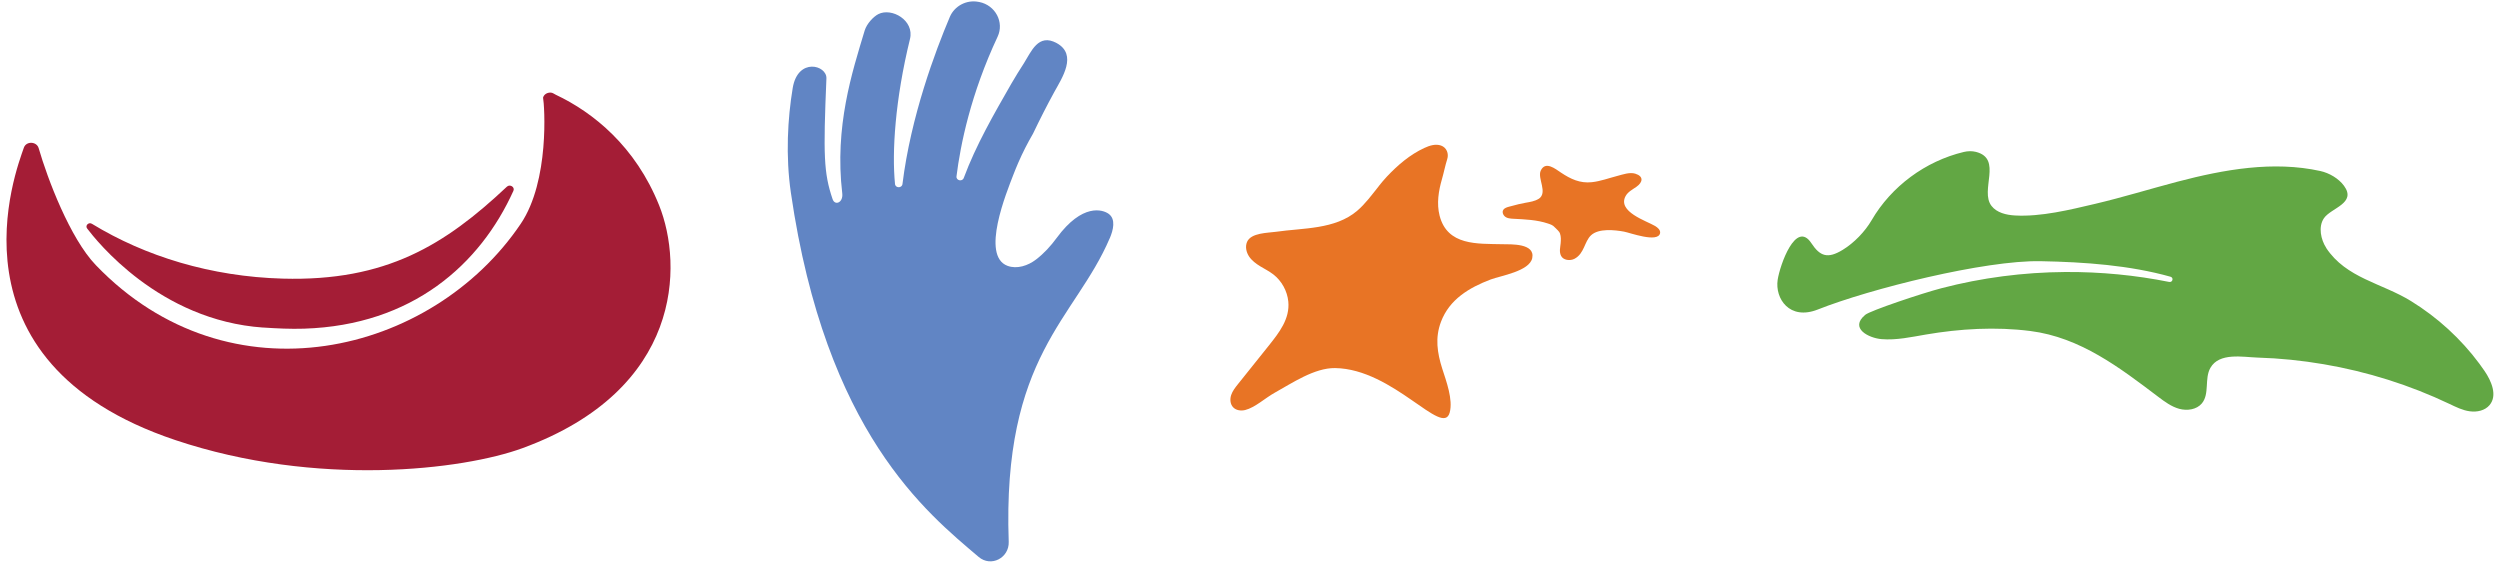
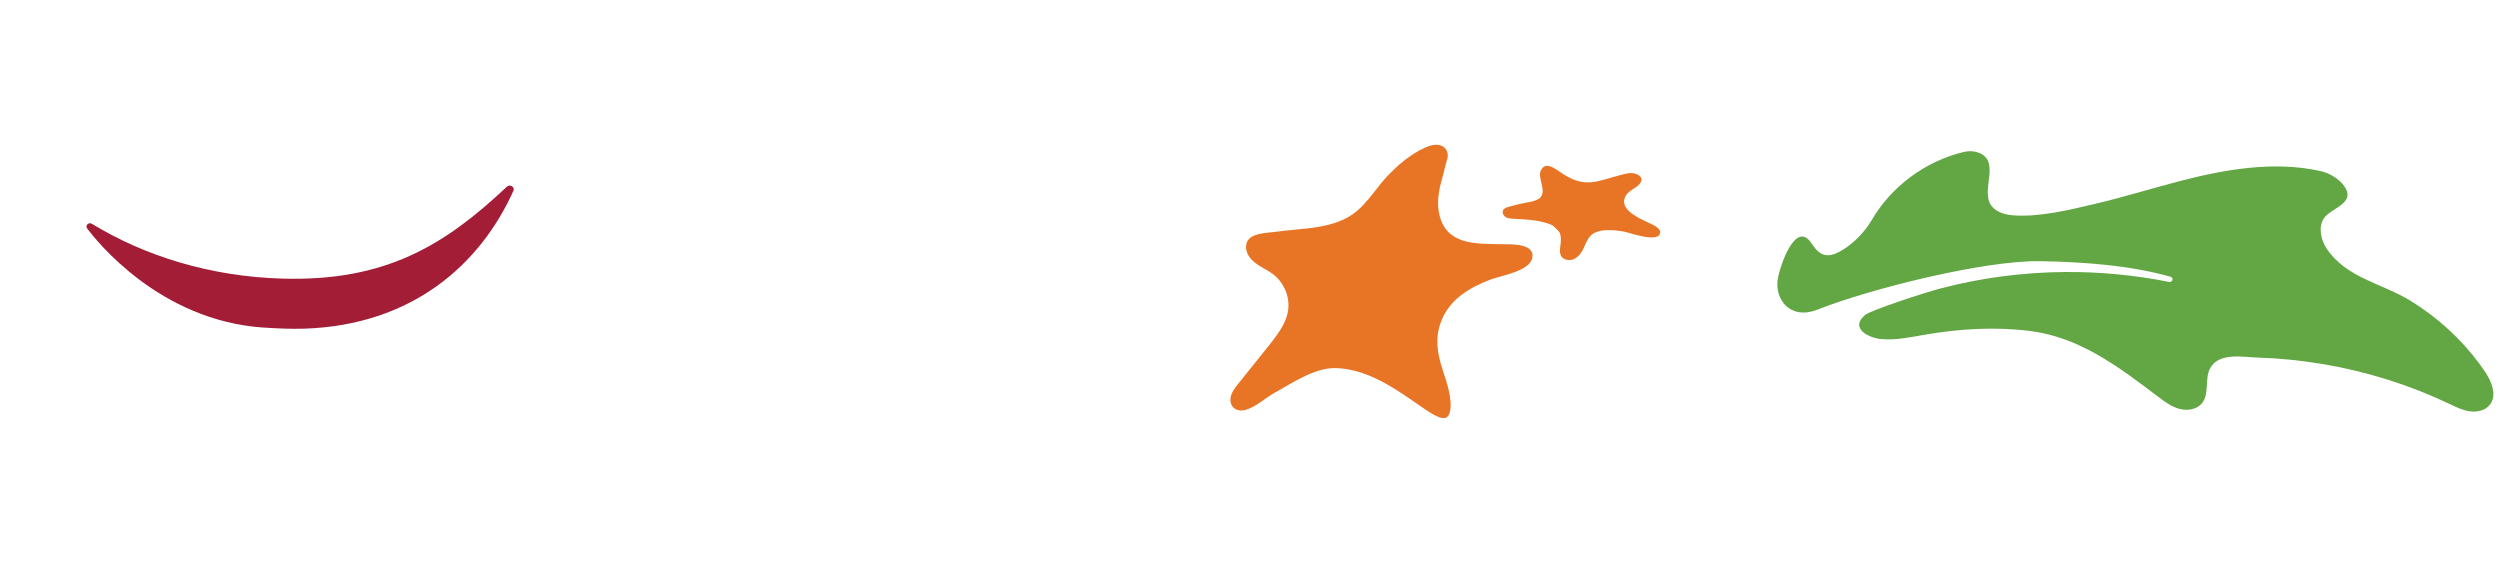
<svg xmlns="http://www.w3.org/2000/svg" width="192" height="44" viewBox="0 0 192 44" fill="none">
  <g clip-path="url(#clip0_404_1795)">
    <path d="M20.221 25.154C21.255 25.224 22.307 25.275 23.355 25.242C31.669 24.974 36.882 20.307 39.431 14.651C39.559 14.366 39.161 14.117 38.927 14.34C34.178 18.803 29.667 21.621 21.712 21.398C16.21 21.244 11.159 19.692 7.06 17.188C6.812 17.035 6.52 17.32 6.691 17.547C7.385 18.455 12.207 24.608 20.221 25.158" fill="#A41D36" />
-     <path d="M2.969 11.379C2.816 10.852 2.012 10.822 1.833 11.342C1.833 11.349 1.83 11.353 1.826 11.36C1.278 12.967 -4.544 27.764 13.464 33.797C24.353 37.447 35.57 36.092 40.136 34.415C52.41 29.916 52.468 20.377 50.62 15.768C48.804 11.24 45.557 8.633 42.69 7.279C42.558 7.216 42.452 7.125 42.321 7.114C42.05 7.088 41.776 7.235 41.707 7.498C41.82 8.088 42.222 13.894 39.99 17.192C33.189 27.259 17.632 31.062 7.356 20.358C5.38 18.301 3.652 13.74 2.969 11.379Z" fill="#A41D36" />
  </g>
  <g clip-path="url(#clip1_404_1795)">
    <path d="M85.23 18.299C85.496 17.674 85.711 16.834 85.145 16.423C84.698 16.096 83.126 15.583 81.152 18.274C80.701 18.888 80.18 19.463 79.566 19.932C78.956 20.401 78.109 20.688 77.377 20.416C75.296 19.641 77.322 14.739 77.81 13.459C77.936 13.132 78.069 12.805 78.213 12.474C78.549 11.703 78.923 10.976 79.318 10.296C79.326 10.281 79.337 10.267 79.344 10.248C79.858 9.172 80.398 8.11 80.971 7.063C81.552 6.005 82.779 4.197 81.148 3.307C79.736 2.539 79.2 3.968 78.635 4.859C78.305 5.379 77.969 5.899 77.666 6.434C76.342 8.747 74.956 11.139 74.017 13.667C73.902 13.976 73.418 13.867 73.459 13.543C73.762 11.099 74.556 7.216 76.616 2.819C77.137 1.71 76.453 0.405 75.211 0.154C75.189 0.15 75.166 0.147 75.144 0.143C74.22 -0.035 73.303 0.463 72.948 1.296C71.828 3.939 69.946 8.965 69.31 14.132C69.27 14.463 68.77 14.459 68.737 14.132C68.493 11.681 68.741 7.667 69.887 2.994C70.238 1.565 68.486 0.561 67.454 1.085C67.085 1.274 66.571 1.812 66.408 2.343C65.439 5.561 64.082 9.707 64.685 14.852C64.77 15.565 64.12 15.823 63.942 15.292C63.258 13.274 63.225 11.892 63.469 6.023C63.51 4.997 61.276 4.394 60.881 6.754C60.493 9.092 60.326 11.968 60.74 14.805C63.417 33.216 71.181 39.39 75.156 42.768C76.117 43.587 77.514 42.841 77.47 41.612C76.96 27.31 82.583 24.496 85.226 18.299" fill="#6185C4" />
  </g>
  <g clip-path="url(#clip2_404_1795)">
    <path d="M105.894 14.294C105.363 14.957 104.857 15.657 104.225 16.193C102.528 17.637 100.065 17.5 97.996 17.801C97.367 17.891 96.082 17.872 95.775 18.576C95.619 18.933 95.71 19.361 95.923 19.689C96.139 20.017 96.461 20.251 96.793 20.456C97.125 20.657 97.476 20.832 97.786 21.07C98.433 21.569 98.862 22.348 98.942 23.159C99.072 24.492 98.23 25.553 97.454 26.529C96.667 27.523 95.869 28.506 95.078 29.497C94.872 29.757 94.659 30.021 94.554 30.338C94.449 30.654 94.475 31.034 94.702 31.276C94.93 31.522 95.312 31.57 95.634 31.489C96.392 31.295 97.18 30.561 97.876 30.174C99.216 29.433 100.946 28.245 102.535 28.268C107.013 28.331 110.809 33.622 111.336 31.686C111.607 30.692 111.069 29.262 110.765 28.316C110.379 27.095 110.202 25.948 110.668 24.712C111.318 22.988 112.842 22.087 114.481 21.465C115.25 21.175 117.475 20.832 117.677 19.816C117.905 18.669 116.038 18.769 115.362 18.755C113.47 18.71 111.152 18.885 110.559 16.554C110.325 15.634 110.48 14.659 110.744 13.75C110.892 13.236 110.989 12.719 111.148 12.22C111.282 11.807 111.108 11.33 110.668 11.177C110.252 11.032 109.79 11.177 109.389 11.364C108.284 11.874 107.349 12.678 106.518 13.557C106.298 13.791 106.089 14.044 105.883 14.301" fill="#E87425" />
    <path d="M118.172 15.266C117.876 15.459 117.504 15.511 117.146 15.575C116.8 15.638 116.453 15.72 116.114 15.817C115.861 15.891 115.388 15.947 115.406 16.301C115.413 16.413 115.467 16.517 115.547 16.599C115.72 16.777 116.023 16.792 116.254 16.803C117.128 16.848 118.035 16.882 118.88 17.165C119.089 17.235 119.263 17.291 119.407 17.459C119.533 17.6 119.743 17.745 119.808 17.935C119.891 18.174 119.88 18.427 119.859 18.676C119.83 19.011 119.732 19.32 119.887 19.644C120.05 19.983 120.577 20.058 120.927 19.872C121.682 19.466 121.675 18.561 122.188 18.073C122.776 17.518 124.019 17.66 124.727 17.79C125.178 17.872 127.323 18.673 127.493 17.913C127.543 17.678 127.319 17.481 127.114 17.358C126.453 16.964 124.185 16.26 124.849 15.053C125.026 14.733 125.373 14.558 125.673 14.35C126.178 13.996 126.25 13.542 125.586 13.337C125.16 13.207 124.618 13.404 124.206 13.512C123.556 13.68 122.921 13.921 122.253 13.992C121.343 14.093 120.617 13.746 119.887 13.259C119.443 12.965 118.692 12.339 118.331 13.099C118.049 13.694 118.902 14.796 118.168 15.277" fill="#E87425" />
  </g>
  <g clip-path="url(#clip3_404_1795)">
    <path d="M178.656 19.04C178.245 18.414 178.023 17.417 178.482 16.754C179.028 15.963 181.004 15.615 180.021 14.27C179.61 13.706 178.886 13.285 178.201 13.134C174.59 12.339 170.815 13.014 167.24 13.951C165.121 14.508 163.024 15.157 160.891 15.659C158.961 16.113 156.744 16.659 154.757 16.549C154.083 16.512 153.355 16.34 152.947 15.813C152.026 14.618 153.821 12.193 151.753 11.665C151.451 11.588 151.127 11.599 150.825 11.669C147.865 12.376 145.248 14.322 143.741 16.912C143.231 17.787 142.39 18.659 141.516 19.191C140.373 19.887 139.784 19.696 139.114 18.678C137.923 16.868 136.7 20.348 136.525 21.488C136.307 22.927 137.432 24.631 139.609 23.77C143.642 22.173 152.434 19.978 156.719 20.059C160.137 20.125 163.563 20.374 166.697 21.253C166.956 21.326 166.861 21.704 166.595 21.653C164.018 21.136 161.346 20.872 158.601 20.89C155.401 20.913 152.205 21.326 149.11 22.133C147.629 22.517 143.642 23.854 143.253 24.177C142.004 25.214 143.537 25.968 144.502 26.045C145.641 26.141 146.784 25.884 147.898 25.694C150.534 25.243 153.271 25.082 155.933 25.422C159.766 25.91 162.798 28.24 165.747 30.471C166.246 30.848 166.763 31.233 167.367 31.398C167.975 31.563 168.7 31.46 169.1 30.984C169.715 30.251 169.286 29.079 169.759 28.251C170.443 27.049 172.253 27.427 173.396 27.463C175.092 27.514 176.781 27.687 178.456 27.972C181.798 28.54 185.064 29.566 188.118 31.021C188.62 31.259 189.126 31.515 189.68 31.588C190.233 31.665 190.848 31.534 191.201 31.108C191.813 30.376 191.351 29.28 190.815 28.493C190.688 28.306 190.553 28.119 190.419 27.936C189.002 26.023 187.208 24.382 185.165 23.122C182.927 21.741 180.185 21.367 178.649 19.04" fill="#62A744" />
  </g>
  <defs>
    <clipPath id="clip0_404_1795">
      <rect width="51" height="29" fill="white" transform="translate(0.5 7.11)" />
    </clipPath>
    <clipPath id="clip1_404_1795">
-       <rect width="25" height="43" fill="white" transform="translate(60.5 0.11)" />
-     </clipPath>
+       </clipPath>
    <clipPath id="clip2_404_1795">
      <rect width="33" height="21" fill="white" transform="translate(94.5 11.11)" />
    </clipPath>
    <clipPath id="clip3_404_1795">
      <rect width="55" height="20" fill="white" transform="translate(136.5 11.61)" />
    </clipPath>
  </defs>
</svg>